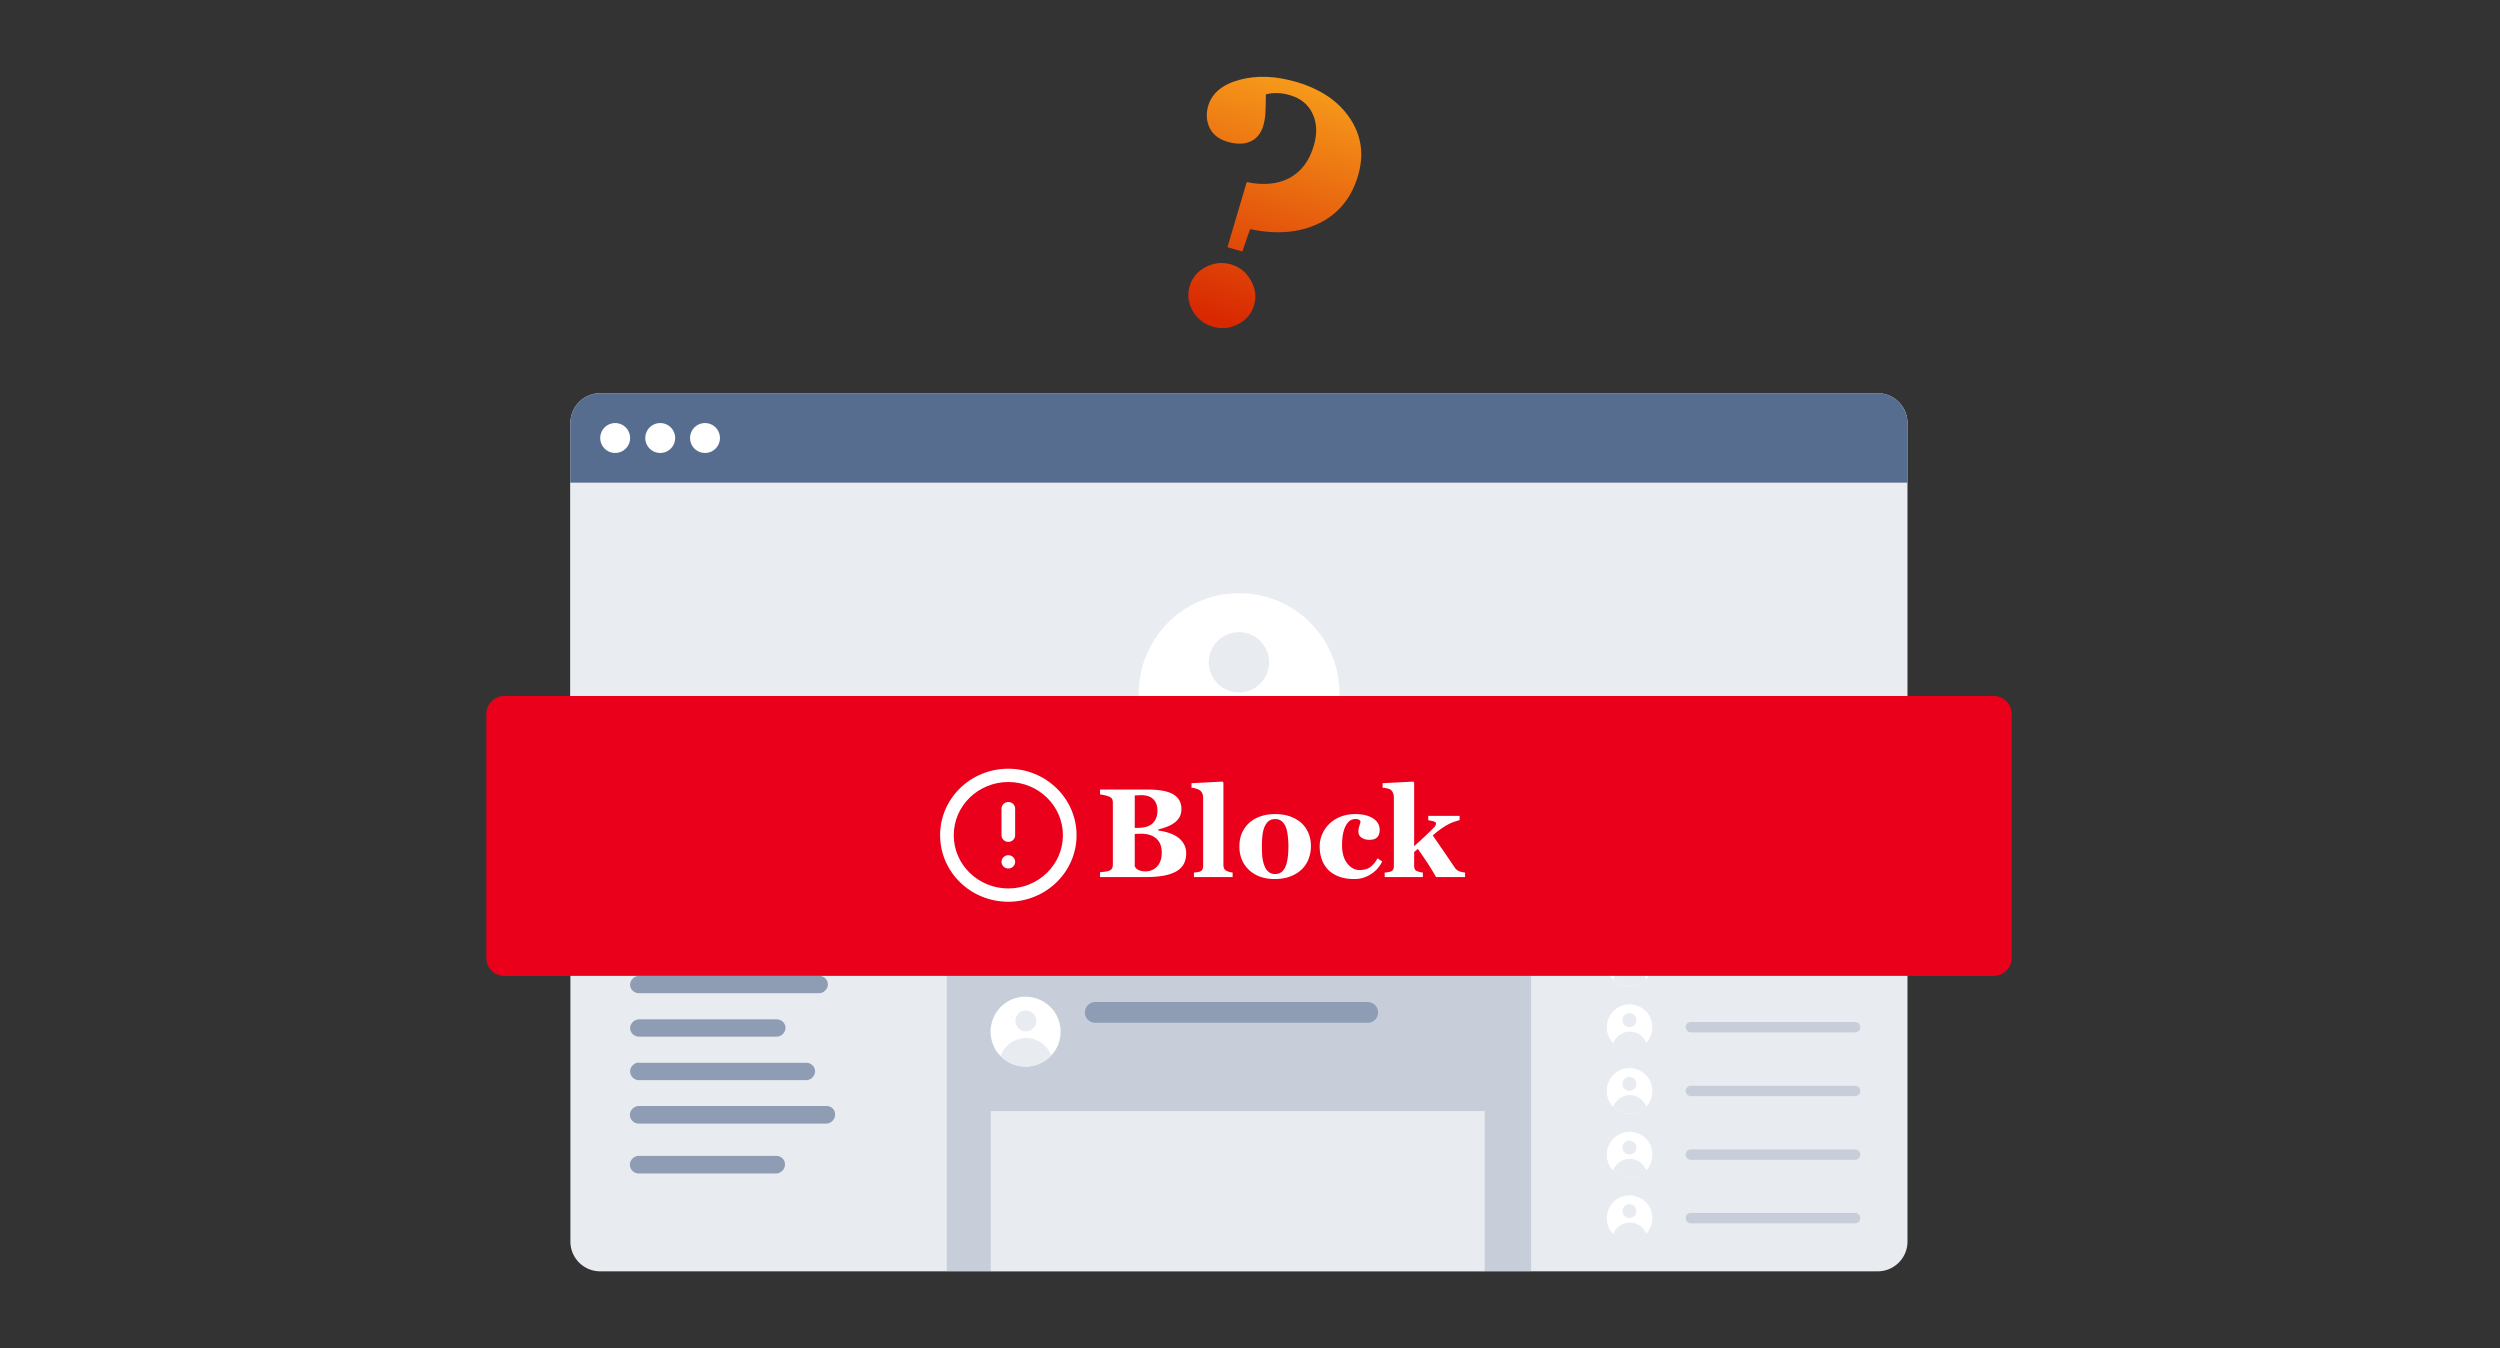
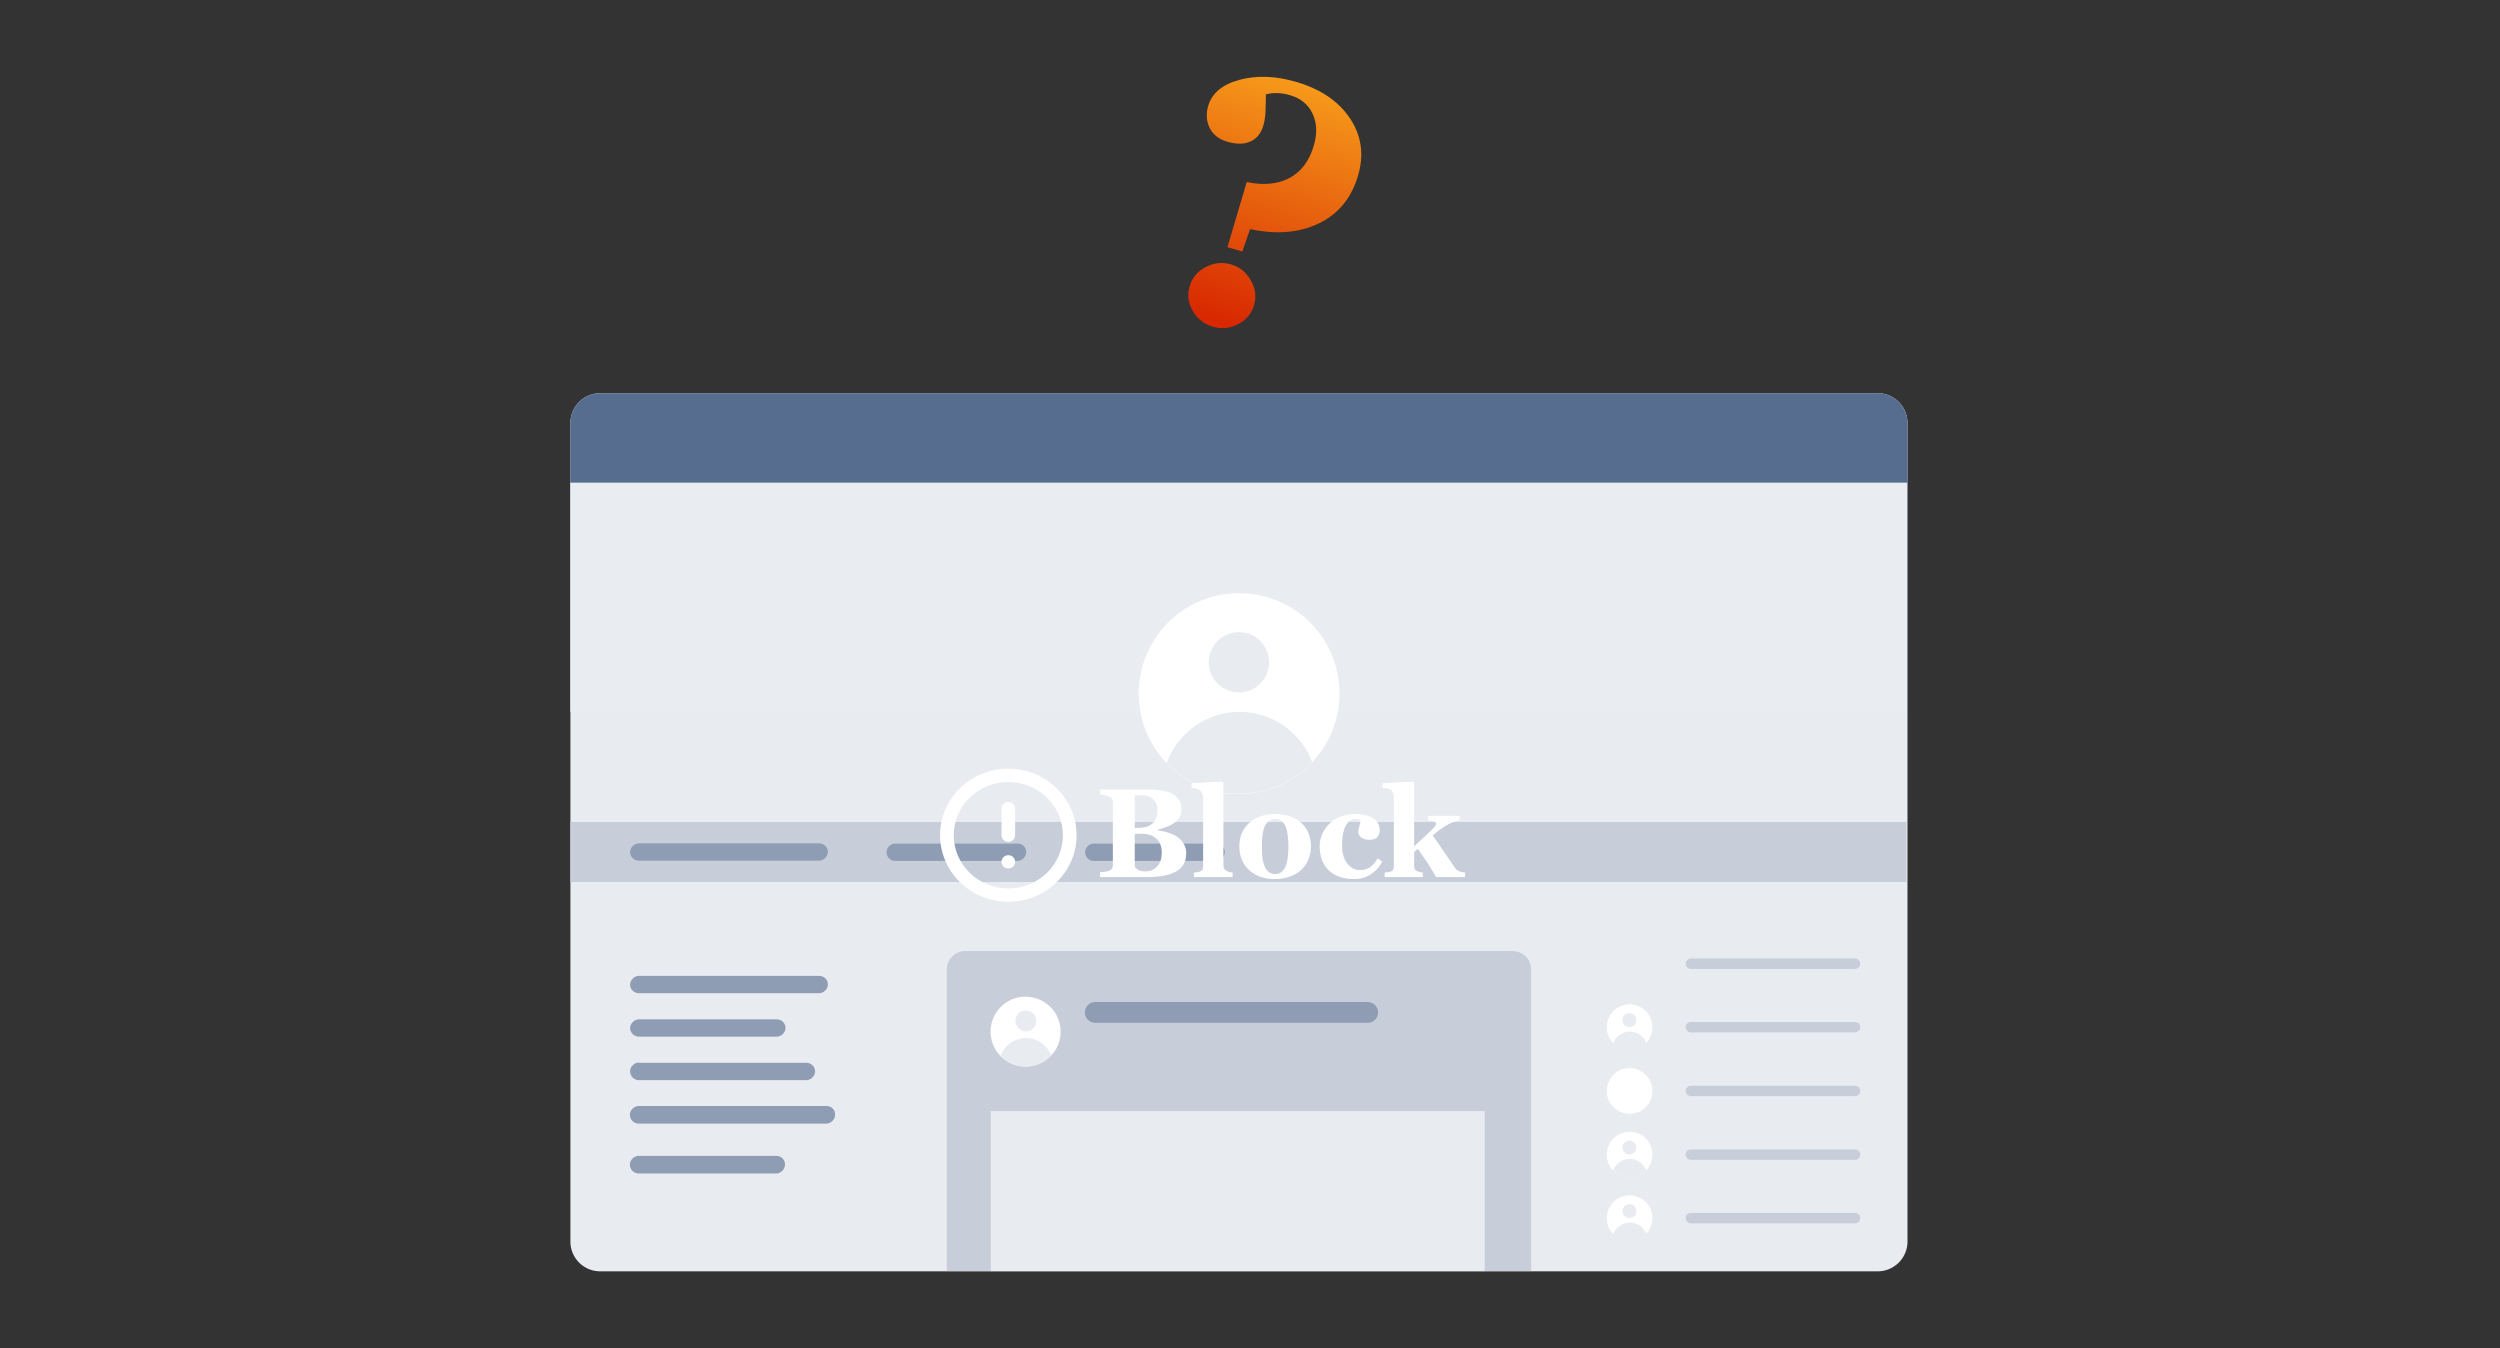
<svg xmlns="http://www.w3.org/2000/svg" width="586" height="316" fill="none">
  <rect width="100%" height="100%" fill="#333333" stroke="none" />
  <path d="M318.314 41.204c-1.56 5.253-4.628 8.979-9.204 11.176-4.577 2.196-9.941 2.638-16.093 1.324l-1.818 5.263-3.489-1.036 4.526-15.252c3.883.811 7.203.503 9.959-.926 2.764-1.455 4.678-3.973 5.74-7.554.846-2.85.763-5.348-.249-7.497-.978-2.168-2.735-3.627-5.27-4.38-1.072-.318-2.061-.483-2.967-.496-.898-.04-1.81.06-2.733.298.013.914-.009 2.088-.064 3.521-.022 1.416-.2 2.686-.534 3.81-.543 1.83-1.567 3.076-3.071 3.738-1.471.644-3.266.652-5.383.024-1.986-.59-3.369-1.682-4.146-3.278-.752-1.589-.856-3.298-.313-5.127.892-3.006 3.36-5.047 7.405-6.122 4.045-1.074 8.485-.894 13.321.54 5.724 1.7 9.908 4.563 12.553 8.59 2.67 4.034 3.28 8.496 1.83 13.384Zm-24.366 30.353c-.59 1.986-1.856 3.473-3.799 4.461-1.909.97-3.869 1.156-5.882.558-2.039-.605-3.607-1.838-4.704-3.7-1.063-1.88-1.3-3.813-.71-5.799.589-1.986 1.842-3.477 3.759-4.473 1.95-1.014 3.945-1.218 5.984-.613 2.012.597 3.546 1.849 4.602 3.755 1.089 1.887 1.339 3.824.75 5.81Z" fill="url(#a)" />
  <path d="M140.699 92.168h299.416c3.874 0 7 3.126 7 7.001V291c0 3.874-3.126 7-7 7H140.699a6.988 6.988 0 0 1-6.998-7V99.17c0-3.876 3.124-7.002 6.998-7.002Z" fill="#E8EBF0" />
  <path d="M133.701 99.168c0-3.875 3.124-7 6.998-7h299.416c3.874 0 7 3.125 7 7v14.001H133.701v-14Z" fill="#576D90" />
-   <path d="M144.196 106.17a3.494 3.494 0 0 0 3.499-3.501c0-1.937-1.562-3.5-3.499-3.5a3.494 3.494 0 0 0-3.499 3.5 3.494 3.494 0 0 0 3.499 3.501ZM154.757 106.17a3.494 3.494 0 0 0 3.499-3.501c0-1.937-1.562-3.5-3.499-3.5a3.494 3.494 0 0 0-3.499 3.5 3.494 3.494 0 0 0 3.499 3.501ZM165.255 106.17a3.494 3.494 0 0 0 3.499-3.501c0-1.937-1.562-3.5-3.499-3.5a3.494 3.494 0 0 0-3.499 3.5 3.494 3.494 0 0 0 3.499 3.501Z" fill="#fff" />
  <path d="M446.865 113.17H133.701v53.693h313.164V113.17Z" fill="#E9ECF1" />
  <path d="M313.964 162.425c.062 6.25-2.374 12.001-6.373 16.251-4.249 4.563-10.31 7.376-16.996 7.439-6.685.062-12.809-2.751-17.12-7.251-4.061-4.188-6.498-9.876-6.561-16.127-.062-13.001 10.373-23.627 23.369-23.689 12.996-.125 23.618 10.376 23.681 23.377Z" fill="#fff" />
  <path d="M290.408 162.3c3.9 0 7.061-3.163 7.061-7.063a7.063 7.063 0 0 0-7.061-7.064 7.062 7.062 0 0 0-7.06 7.064c0 3.9 3.161 7.063 7.06 7.063ZM307.59 178.614c-4.249 4.563-10.31 7.376-16.995 7.438-6.686.063-12.809-2.75-17.12-7.251 2.561-6.938 9.184-11.876 16.995-11.938 7.81 0 14.496 4.875 17.12 11.751Z" fill="#E8EBF0" />
  <path d="M358.887 297.937H221.926v-70.694a4.32 4.32 0 0 1 4.311-4.313h128.339a4.32 4.32 0 0 1 4.311 4.313v70.694Z" fill="#C7CEDA" />
  <path d="M248.607 241.808c0 2.187-.812 4.188-2.25 5.625-1.499 1.563-3.561 2.563-5.935 2.563-2.312 0-4.437-.938-5.936-2.5-1.437-1.438-2.25-3.438-2.312-5.626 0-4.5 3.624-8.25 8.123-8.25 4.623 0 8.31 3.625 8.31 8.188Z" fill="#fff" />
  <path d="M240.421 241.745a2.438 2.438 0 1 0-.001-4.875 2.438 2.438 0 0 0 .001 4.875ZM246.421 247.433c-1.5 1.563-3.562 2.563-5.936 2.563-2.312 0-4.436-.938-5.936-2.5.875-2.438 3.187-4.126 5.936-4.188 2.686 0 4.998 1.687 5.936 4.125Z" fill="#E8EBF0" />
  <path d="M256.73 234.87h63.857a2.44 2.44 0 0 1 2.437 2.437 2.44 2.44 0 0 1-2.437 2.438H256.73a2.44 2.44 0 0 1-2.437-2.438c.062-1.375 1.124-2.437 2.437-2.437Z" fill="#8F9DB4" />
  <path fill-rule="evenodd" clip-rule="evenodd" d="M346.018 246.183h-90.475a1.187 1.187 0 1 0 0 2.375h90.475c.688 0 1.186-.563 1.186-1.187.063-.626-.498-1.188-1.186-1.188Z" fill="#C7CEDA" />
  <path fill-rule="evenodd" clip-rule="evenodd" d="M346.018 246.183h-90.475a1.187 1.187 0 1 0 0 2.375h90.475c.688 0 1.186-.563 1.186-1.187.063-.626-.498-1.188-1.186-1.188Z" fill="#C7CEDA" />
  <path d="M348.017 260.433H232.236v37.504h115.781v-37.504Z" fill="#E8EBF0" />
  <path d="M149.759 232.806h42.238c.563 0 1.063-.25 1.438-.625.374-.375.624-.875.624-1.437 0-1.125-.937-2-2.062-2h-42.238c-.562 0-1.062.25-1.437.625s-.625.875-.625 1.437c0 1.125.938 2 2.062 2ZM149.759 242.995h32.304c.562 0 1.062-.25 1.437-.625s.625-.875.625-1.437c0-1.125-.938-2-2.062-2h-32.304c-.562 0-1.062.25-1.437.625s-.625.875-.625 1.437c0 1.063.938 2 2.062 2ZM149.759 249.058c-.562 0-1.062.25-1.437.625s-.625.875-.625 1.437c0 1.126.938 2.063 2 2.063h39.301c.563 0 1.063-.25 1.437-.625.375-.375.625-.875.625-1.438 0-1.125-.937-2-2.062-2h-39.239v-.062ZM193.747 259.247H149.697c-.563 0-1.063.25-1.438.625-.374.375-.624.875-.624 1.437 0 1.126.937 2.063 1.999 2.063H193.684c.563 0 1.063-.25 1.437-.625.375-.375.625-.875.625-1.438.063-1.187-.874-2.062-1.999-2.062ZM182 270.935h-32.303c-.563 0-1.063.25-1.438.625-.374.375-.624.875-.624 1.438 0 1.125.937 2.062 1.999 2.062h32.304c.562 0 1.062-.25 1.437-.625s.625-.875.625-1.437c.062-1.125-.875-2.063-2-2.063Z" fill="#8F9DB4" />
-   <path d="M387.317 225.868a5.425 5.425 0 0 1-1.437 3.688c-.938 1.063-2.376 1.688-3.874 1.688-1.562 0-2.937-.625-3.874-1.625a5.195 5.195 0 0 1-1.501-3.688c0-2.938 2.375-5.375 5.312-5.375 2.936-.063 5.374 2.312 5.374 5.312Z" fill="#fff" />
  <path d="M381.943 225.869a1.625 1.625 0 1 0 0-3.253 1.625 1.625 0 0 0 0 3.253ZM385.881 229.556c-.938 1.063-2.376 1.688-3.874 1.688-1.562 0-2.937-.625-3.874-1.626.561-1.562 2.062-2.687 3.874-2.75 1.748 0 3.249 1.125 3.874 2.688Z" fill="#E8EBF0" />
  <path fill-rule="evenodd" clip-rule="evenodd" d="M434.805 224.681h-38.49c-.688 0-1.188.562-1.188 1.187 0 .688.563 1.25 1.188 1.25h38.49c.688 0 1.249-.562 1.249-1.25 0-.625-.561-1.187-1.249-1.187Z" fill="#C7CEDA" />
  <path d="M387.317 240.745c0 1.438-.563 2.75-1.437 3.688-.938 1.063-2.376 1.687-3.874 1.687-1.562 0-2.937-.624-3.874-1.625a5.192 5.192 0 0 1-1.501-3.687c0-2.938 2.375-5.376 5.312-5.376 2.936 0 5.374 2.375 5.374 5.313Z" fill="#fff" />
  <path d="M381.943 240.746a1.625 1.625 0 1 0 0-3.25 1.625 1.625 0 0 0 0 3.25ZM385.881 244.495c-.938 1.063-2.376 1.688-3.874 1.688-1.562 0-2.937-.625-3.874-1.626.561-1.562 2.062-2.687 3.874-2.75 1.748 0 3.249 1.063 3.874 2.688Z" fill="#E8EBF0" />
  <path fill-rule="evenodd" clip-rule="evenodd" d="M434.805 239.557h-38.49c-.688 0-1.188.563-1.188 1.188 0 .687.563 1.25 1.188 1.25h38.49c.688 0 1.249-.563 1.249-1.25 0-.625-.561-1.188-1.249-1.188Z" fill="#C7CEDA" />
  <path d="M387.317 255.684a5.425 5.425 0 0 1-1.437 3.688c-.938 1.063-2.376 1.688-3.874 1.688-1.562 0-2.937-.625-3.874-1.625a5.196 5.196 0 0 1-1.501-3.688c0-2.938 2.375-5.376 5.312-5.376 2.936-.062 5.374 2.375 5.374 5.313Z" fill="#fff" />
-   <path d="M381.943 255.685a1.624 1.624 0 1 0 .001-3.249 1.624 1.624 0 0 0-.001 3.249ZM385.881 259.372c-.938 1.062-2.376 1.687-3.874 1.687-1.562 0-2.937-.625-3.874-1.625.561-1.562 2.062-2.688 3.874-2.75 1.748 0 3.249 1.125 3.874 2.688Z" fill="#E8EBF0" />
  <path fill-rule="evenodd" clip-rule="evenodd" d="M434.805 254.497h-38.49c-.688 0-1.188.562-1.188 1.187 0 .688.563 1.25 1.188 1.25h38.49c.688 0 1.249-.562 1.249-1.25 0-.625-.561-1.187-1.249-1.187Z" fill="#C7CEDA" />
  <path d="M387.317 270.622c0 1.438-.563 2.75-1.437 3.688-.938 1.062-2.376 1.688-3.874 1.688-1.562 0-2.937-.626-3.874-1.626a5.192 5.192 0 0 1-1.501-3.687c0-2.938 2.375-5.376 5.312-5.376 2.936-.062 5.374 2.313 5.374 5.313Z" fill="#fff" />
  <path d="M381.943 270.623a1.625 1.625 0 1 0 0-3.25 1.625 1.625 0 0 0 0 3.25ZM385.881 274.31c-.938 1.062-2.376 1.687-3.874 1.687-1.562 0-2.937-.625-3.874-1.625.561-1.563 2.062-2.688 3.874-2.75 1.748 0 3.249 1.125 3.874 2.688Z" fill="#E8EBF0" />
  <path fill-rule="evenodd" clip-rule="evenodd" d="M434.805 269.434h-38.49c-.688 0-1.188.563-1.188 1.188 0 .687.563 1.25 1.188 1.25h38.49c.688 0 1.249-.563 1.249-1.25 0-.625-.561-1.188-1.249-1.188Z" fill="#C7CEDA" />
  <path d="M387.317 285.499c0 1.438-.563 2.75-1.437 3.687-.938 1.064-2.376 1.688-3.874 1.688-1.562 0-2.937-.624-3.874-1.625a5.19 5.19 0 0 1-1.501-3.687c0-2.938 2.375-5.376 5.312-5.376 2.936 0 5.374 2.374 5.374 5.313Z" fill="#fff" />
  <path d="M381.943 285.499a1.625 1.625 0 1 0 0-3.25 1.625 1.625 0 0 0 0 3.25ZM385.881 289.249c-.938 1.061-2.376 1.688-3.874 1.688-1.562 0-2.937-.627-3.874-1.625.561-1.564 2.062-2.688 3.874-2.752 1.748 0 3.249 1.064 3.874 2.689Z" fill="#E8EBF0" />
  <path fill-rule="evenodd" clip-rule="evenodd" d="M434.805 284.311h-38.49c-.688 0-1.188.564-1.188 1.188 0 .687.563 1.251 1.188 1.251h38.49c.688 0 1.249-.564 1.249-1.251 0-.624-.561-1.188-1.249-1.188Z" fill="#C7CEDA" />
  <path d="M446.865 192.678H133.701v14.064h313.164v-14.064Z" fill="#C7CEDA" />
  <path d="M149.759 201.742h42.238c.563 0 1.063-.25 1.438-.625.374-.375.624-.876.624-1.438 0-1.125-.937-2-2.062-2h-42.238c-.562 0-1.062.25-1.437.625s-.625.875-.625 1.437c0 1.126.938 2.001 2.062 2.001ZM240.545 199.742c0 .562-.249 1.062-.624 1.437s-.875.626-1.437.626h-28.68c-1.124 0-1.999-.938-1.999-2.063 0-.563.25-1.063.624-1.438.375-.375.875-.563 1.438-.563h28.679c1.125-.062 1.999.876 1.999 2.001ZM287.096 199.742c0 .562-.249 1.062-.624 1.437s-.875.626-1.438.626h-28.679c-1.125 0-2-.938-2-2.063 0-.563.251-1.063.625-1.438.375-.375.875-.563 1.437-.563h28.68c1.062-.062 1.999.876 1.999 2.001Z" fill="#8F9DB4" />
-   <path d="M467.322 163.147H118.22a4.22 4.22 0 0 0-4.22 4.22v57.157a4.22 4.22 0 0 0 4.22 4.219h349.102a4.22 4.22 0 0 0 4.219-4.219v-57.157a4.22 4.22 0 0 0-4.219-4.22Z" fill="#EB001B" />
  <path fill-rule="evenodd" clip-rule="evenodd" d="M236.337 180.187c-8.829 0-15.978 6.986-15.978 15.593s7.149 15.592 15.978 15.592c8.844 0 16.01-6.985 16.01-15.592s-7.166-15.593-16.01-15.593Zm.016 7.797c-.883 0-1.599.698-1.599 1.559v6.237c0 .861.716 1.559 1.599 1.559s1.599-.698 1.599-1.559v-6.237c0-.861-.716-1.559-1.599-1.559Zm0 12.474c-.883 0-1.599.698-1.599 1.558 0 .862.716 1.56 1.599 1.56s1.599-.698 1.599-1.56c0-.86-.716-1.558-1.599-1.558Zm-12.795-4.678c0 6.891 5.726 12.474 12.795 12.474s12.795-5.583 12.795-12.474c0-6.892-5.726-12.474-12.795-12.474s-12.795 5.582-12.795 12.474Z" fill="#fff" />
  <path d="M275.958 196.173a5.076 5.076 0 0 1 1.503 1.604c.386.636.579 1.388.579 2.255 0 1.041-.222 1.922-.665 2.645-.434.713-1.06 1.277-1.879 1.691-.868.443-1.87.757-3.007.94-1.127.183-2.457.274-3.989.274h-10.653v-1.127c.299-.029.674-.072 1.127-.13.453-.058.771-.126.954-.203.357-.144.598-.332.723-.563.135-.241.202-.55.202-.925v-14.455c0-.347-.053-.636-.159-.867-.106-.231-.361-.434-.766-.607a5.408 5.408 0 0 0-1.04-.304 19.612 19.612 0 0 0-1.041-.202v-1.127h11.144c2.804 0 4.828.385 6.071 1.156 1.243.771 1.865 1.908 1.865 3.411 0 .694-.14 1.306-.42 1.836-.279.52-.679.973-1.199 1.359a7.253 7.253 0 0 1-1.691.925c-.656.26-1.359.477-2.111.65v.275a11.44 11.44 0 0 1 2.342.506c.809.25 1.513.578 2.11.983Zm-4.654-6.172c0-1.138-.323-2.024-.969-2.66-.636-.636-1.594-.954-2.876-.954-.183 0-.424.01-.723.029-.289.01-.539.019-.751.029v7.603h.751c1.561 0 2.713-.362 3.455-1.084.742-.733 1.113-1.72 1.113-2.963Zm1.012 9.843c0-1.426-.424-2.52-1.272-3.281-.848-.761-2.067-1.142-3.657-1.142-.183 0-.429.01-.737.029-.299.009-.521.019-.665.029v7.502c.086.356.356.66.809.91.453.241 1.002.361 1.648.361 1.147 0 2.077-.385 2.79-1.156.722-.771 1.084-1.855 1.084-3.252Zm16.608 5.738h-9.063v-1.055c.25-.019.491-.043.723-.072.24-.029.452-.077.636-.145.308-.115.515-.279.621-.491.116-.222.174-.511.174-.867v-16.016c0-.366-.078-.703-.232-1.012a1.649 1.649 0 0 0-.592-.722c-.193-.126-.487-.246-.882-.362a4.71 4.71 0 0 0-1.026-.202v-1.055l7.27-.376.217.231v19.326c0 .356.063.645.188.867.125.222.328.395.607.52.193.087.395.164.607.232.212.067.463.115.752.144v1.055Zm16.16-12.633a6.633 6.633 0 0 1 1.633 2.385c.376.925.564 1.927.564 3.007a8.203 8.203 0 0 1-.564 3.035 6.556 6.556 0 0 1-1.619 2.428c-.761.723-1.672 1.277-2.732 1.663-1.05.385-2.255.578-3.613.578-1.176 0-2.26-.169-3.253-.506a7.637 7.637 0 0 1-2.616-1.518 6.89 6.89 0 0 1-1.734-2.385c-.424-.954-.636-2.019-.636-3.194 0-1.156.183-2.183.549-3.079a7.003 7.003 0 0 1 1.677-2.414c.713-.674 1.59-1.195 2.63-1.561 1.051-.376 2.221-.564 3.513-.564 1.349 0 2.534.188 3.555.564 1.032.366 1.913.887 2.646 1.561Zm-3.701 10.017c.212-.54.366-1.195.463-1.966.106-.771.159-1.667.159-2.688 0-.675-.048-1.446-.145-2.313-.096-.867-.241-1.551-.433-2.052-.232-.608-.554-1.085-.969-1.431-.404-.347-.92-.521-1.546-.521-.685 0-1.234.188-1.648.564-.405.376-.718.862-.94 1.46-.202.549-.342 1.195-.419 1.937a21.974 21.974 0 0 0-.116 2.298c0 1.05.034 1.922.102 2.616.067.684.231 1.373.491 2.067.222.598.54 1.07.954 1.417.414.347.94.52 1.576.52.578 0 1.074-.159 1.488-.477.415-.328.742-.805.983-1.431Zm16.016 3.079c-1.34 0-2.525-.193-3.556-.578-1.022-.395-1.865-.93-2.53-1.605a6.537 6.537 0 0 1-1.488-2.428c-.328-.935-.492-1.951-.492-3.05 0-1.002.198-1.956.593-2.862a7.897 7.897 0 0 1 1.633-2.385c.704-.703 1.576-1.262 2.616-1.677 1.051-.424 2.207-.636 3.469-.636 1.773 0 3.176.338 4.207 1.012 1.031.665 1.546 1.566 1.546 2.703 0 .694-.183 1.253-.549 1.677-.366.424-.997.636-1.894.636-.722 0-1.329-.174-1.821-.52-.482-.347-.723-.8-.723-1.359 0-.472.078-.94.232-1.402.154-.463.245-.815.274-1.055a1.05 1.05 0 0 0-.404-.391c-.164-.096-.42-.144-.766-.144-.434 0-.829.101-1.186.303-.356.203-.689.559-.997 1.07-.299.482-.54 1.127-.723 1.937-.173.809-.26 1.783-.26 2.92 0 1.715.4 3.098 1.2 4.148.809 1.05 1.773 1.575 2.891 1.575 1.069 0 1.917-.236 2.544-.708.636-.482 1.199-1.161 1.691-2.038l1.084.752a8.413 8.413 0 0 1-1.07 1.619 6.92 6.92 0 0 1-1.489 1.286 7.75 7.75 0 0 1-1.85.896c-.626.203-1.354.304-2.182.304Zm26.017-.463h-6.808c-.838-1.474-1.604-2.722-2.298-3.743a169.138 169.138 0 0 0-1.966-2.862l-.867.737v3.151c0 .347.048.631.145.853.106.221.303.385.592.491a4.316 4.316 0 0 0 1.301.318v1.055h-8.947v-1.055c.241-.019.482-.043.723-.072.241-.039.453-.087.636-.145.308-.106.515-.27.621-.491.116-.222.174-.511.174-.867v-16.117c0-.318-.073-.646-.217-.983-.135-.347-.337-.607-.607-.78-.183-.116-.458-.212-.824-.289a6.949 6.949 0 0 0-.997-.145v-1.055l7.183-.376.217.231v14.917c.713-.636 1.513-1.373 2.4-2.211a74.33 74.33 0 0 0 2.153-2.082c.318-.327.492-.573.521-.737a2.27 2.27 0 0 0 .057-.318c0-.173-.154-.318-.462-.434-.299-.115-.752-.216-1.359-.303v-1.026h7.343v.997c-.964.27-1.701.525-2.212.766-.501.231-1.05.544-1.647.94-.395.26-.781.534-1.157.823-.366.28-.79.632-1.272 1.056.945 1.368 1.817 2.635 2.617 3.801a616.16 616.16 0 0 1 2.515 3.7c.298.453.669.757 1.113.911a5.46 5.46 0 0 0 1.329.289v1.055Z" fill="#fff" />
  <defs>
    <linearGradient id="a" x1="306.168" y1="17.365" x2="288.635" y2="76.446" gradientUnits="userSpaceOnUse">
      <stop stop-color="#F79E1B" />
      <stop offset="1" stop-color="#D82701" />
    </linearGradient>
  </defs>
</svg>